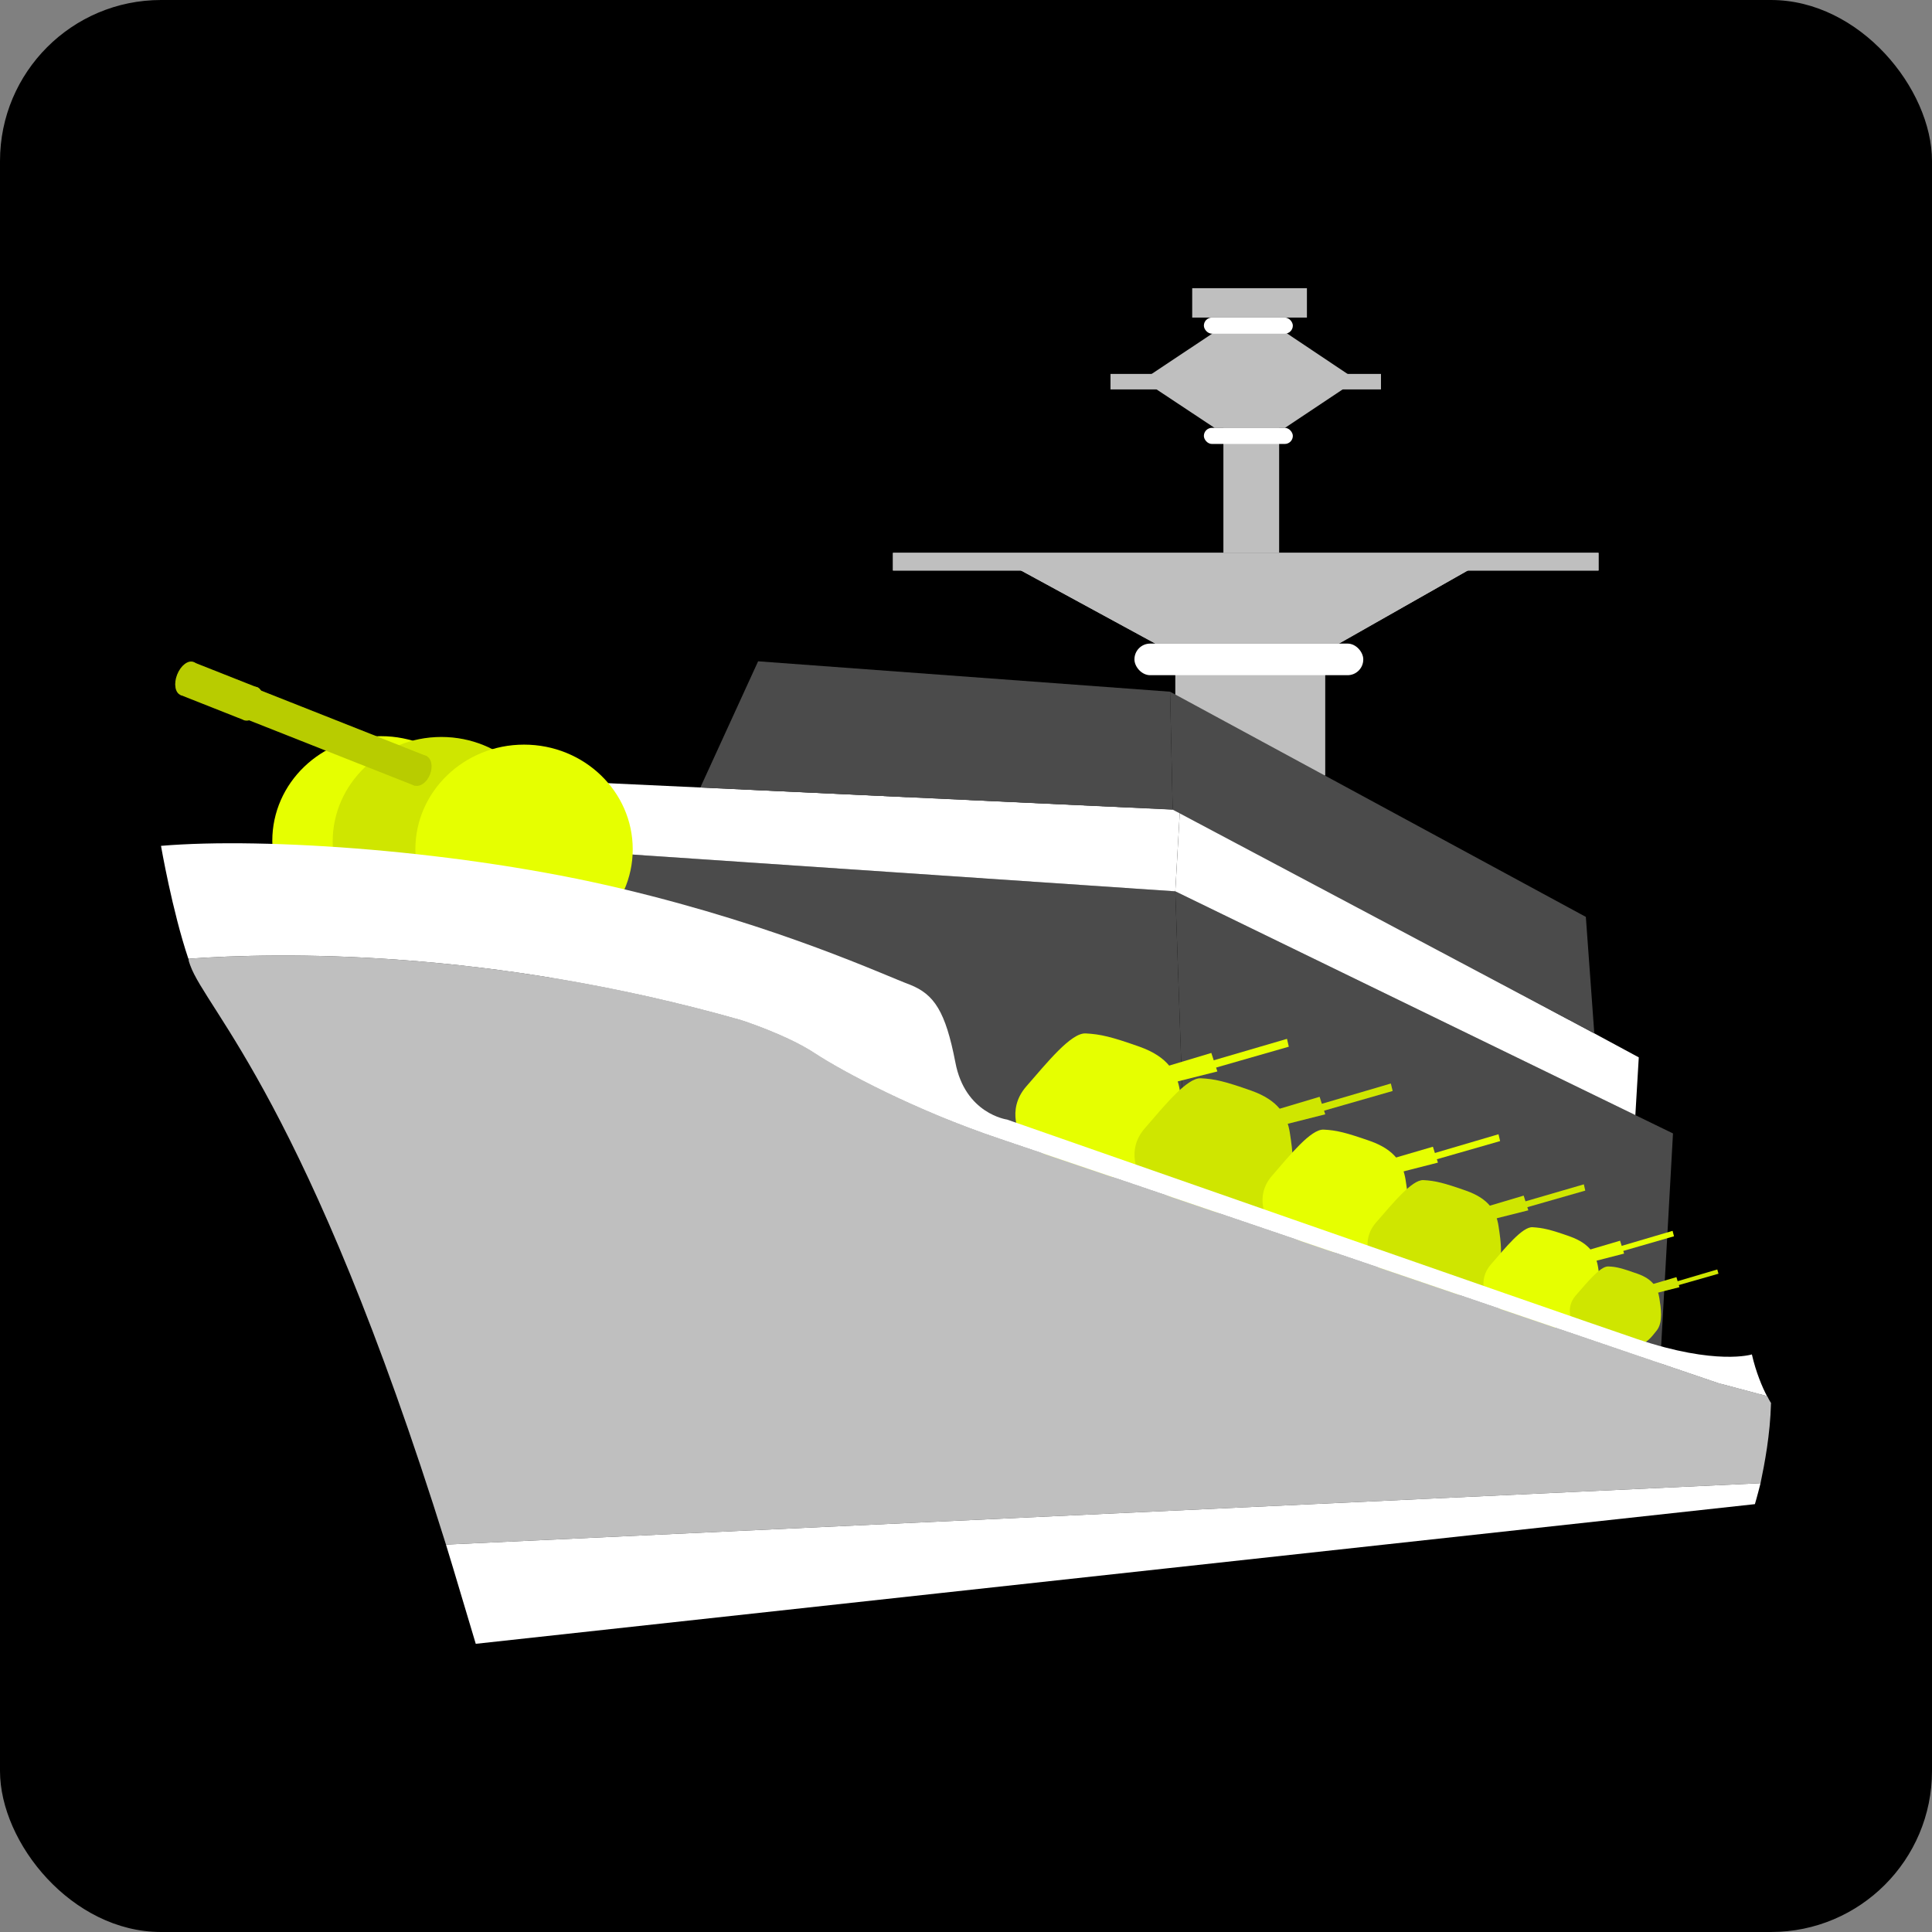
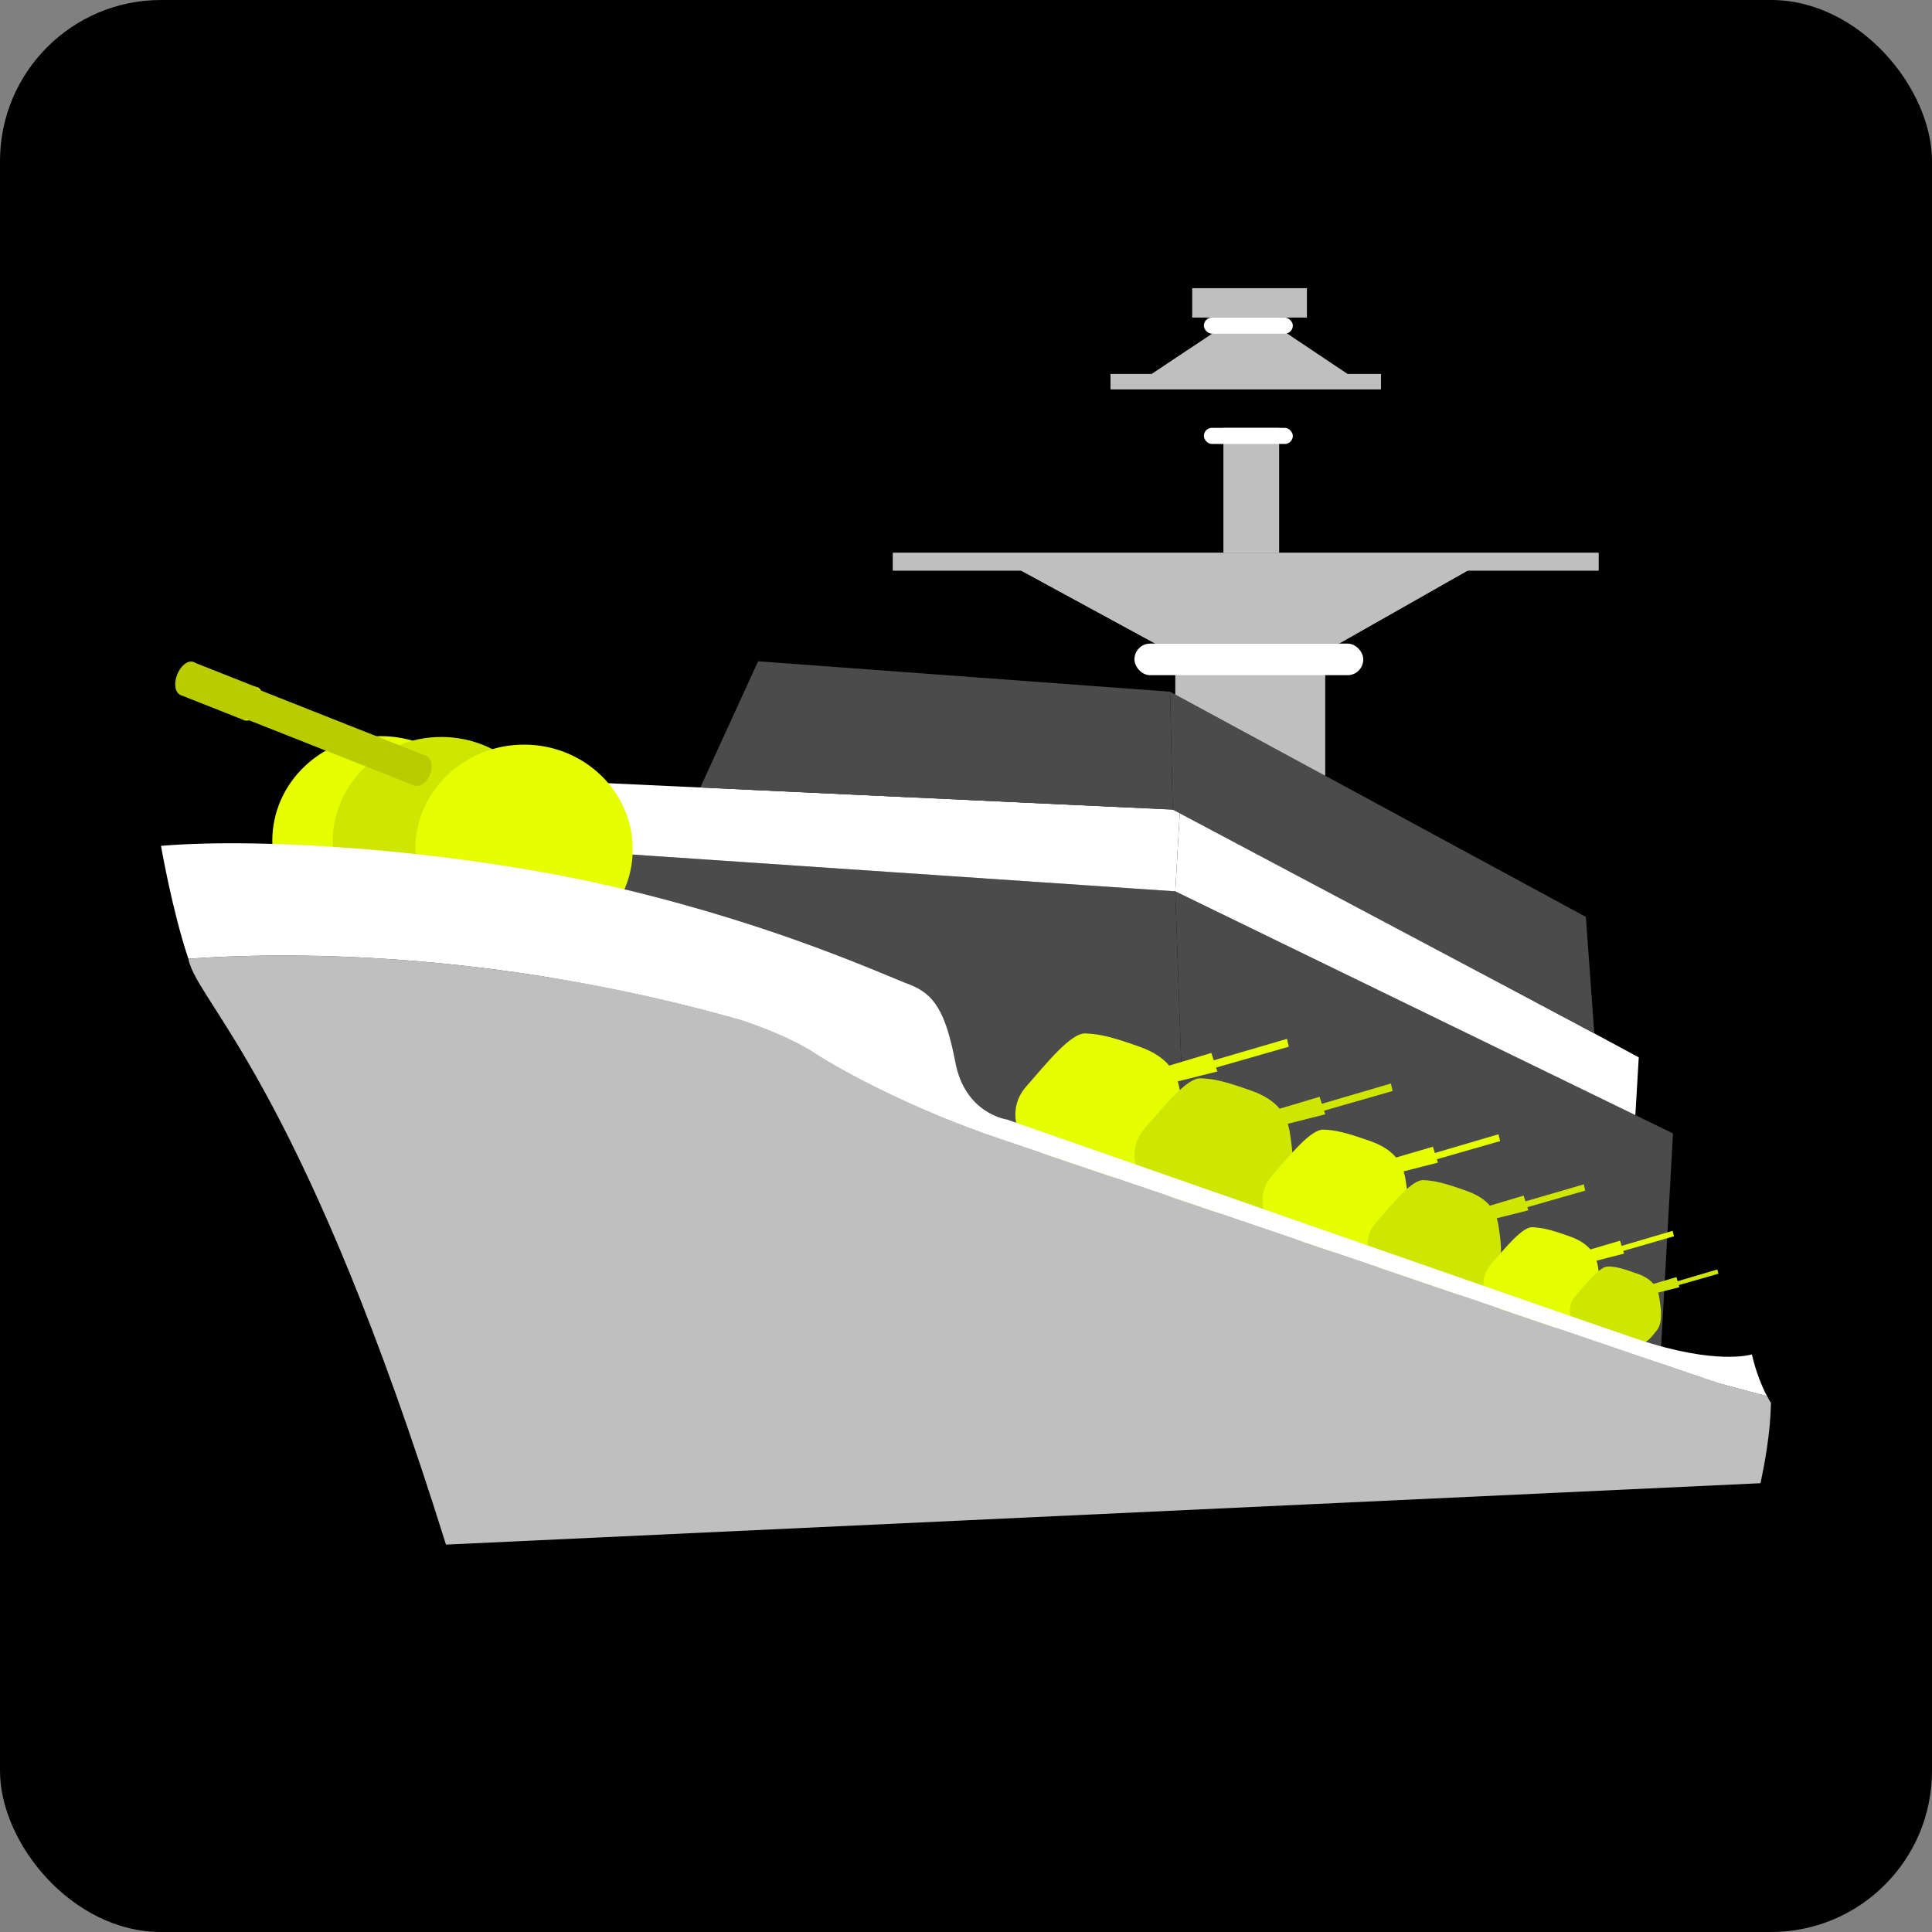
<svg xmlns="http://www.w3.org/2000/svg" id="_图层_2" data-name="图层 2" viewBox="0 0 96 96">
  <rect x="0" y="0" width="96" height="96" fill="#808080" stroke="none" />
  <defs>
    <style>
      .cls-1 {
        fill: #e6ff00;
      }

      .cls-2 {
        fill: #fff;
      }

      .cls-3 {
        fill: #bfbfbf;
      }

      .cls-4 {
        opacity: .2;
      }

      .cls-5 {
        opacity: .1;
      }

      .cls-6 {
        fill: #4b4b4b;
      }
    </style>
  </defs>
  <g id="_图层_3" data-name="图层 3">
    <g>
      <rect width="96" height="96" rx="8" ry="8" />
      <g>
        <polygon class="cls-6" points="83.13 56.32 82.46 68.35 58.96 60.5 58.4 44.29 83.13 56.32" />
        <polygon class="cls-6" points="27.54 42.2 58.4 44.29 58.96 60.5 27.33 55.48 27.54 42.2" />
        <polygon class="cls-2" points="58.63 40.24 58.4 44.29 81.26 55.41 81.43 52.54 58.63 40.24" />
        <polygon class="cls-2" points="28.34 38.83 58.63 40.24 58.4 44.29 27.54 42.2 28.34 38.83" />
        <polygon class="cls-2" points="37.98 40.09 37.98 41.32 44.77 41.78 44.77 40.53 37.98 40.09" />
        <ellipse class="cls-1" cx="18.93" cy="41.78" rx="5.4" ry="5.2" />
        <ellipse class="cls-1" cx="21.93" cy="41.82" rx="5.4" ry="5.2" />
        <ellipse class="cls-5" cx="21.93" cy="41.82" rx="5.4" ry="5.2" />
        <ellipse class="cls-1" cx="26.04" cy="42.2" rx="5.4" ry="5.2" />
        <g>
          <rect class="cls-1" x="8.86" y="35.22" width="12.5" height="1.59" transform="translate(14.31 -3.03) rotate(21.58)" />
          <rect class="cls-1" x="9.17" y="33.48" width="3.45" height="1.75" transform="translate(13.4 -1.6) rotate(21.58)" />
          <ellipse class="cls-1" cx="9.3" cy="33.72" rx=".88" ry=".53" transform="translate(-25.48 29.96) rotate(-68.42)" />
          <ellipse class="cls-1" cx="12.46" cy="34.97" rx=".88" ry=".53" transform="translate(-24.64 33.69) rotate(-68.42)" />
          <ellipse class="cls-1" cx="20.88" cy="38.3" rx=".79" ry=".53" transform="translate(-22.42 43.62) rotate(-68.42)" />
        </g>
        <g class="cls-4">
          <rect x="8.86" y="35.22" width="12.5" height="1.59" transform="translate(14.31 -3.03) rotate(21.58)" />
          <rect x="9.17" y="33.48" width="3.45" height="1.75" transform="translate(13.4 -1.6) rotate(21.58)" />
          <ellipse cx="9.3" cy="33.72" rx=".88" ry=".53" transform="translate(-25.48 29.96) rotate(-68.42)" />
-           <ellipse cx="12.46" cy="34.97" rx=".88" ry=".53" transform="translate(-24.64 33.69) rotate(-68.42)" />
          <ellipse cx="20.88" cy="38.3" rx=".79" ry=".53" transform="translate(-22.42 43.62) rotate(-68.42)" />
        </g>
-         <polygon class="cls-2" points="48.74 40.93 48.74 42.07 55.53 42.45 55.53 41.25 48.74 40.93" />
        <polygon class="cls-6" points="60.66 47.82 60.31 54.46 62.35 55.41 62.73 48.61 60.66 47.82" />
        <polygon class="cls-6" points="65.03 49.9 64.68 56.16 66.66 56.76 67.01 50.75 65.03 49.9" />
        <polygon class="cls-6" points="69.4 52.01 69.05 58.11 71 58.93 71.35 52.83 69.4 52.01" />
        <polygon class="cls-6" points="73.68 53.99 73.36 59.9 75.22 60.97 75.66 54.78 73.68 53.99" />
        <polygon class="cls-6" points="77.92 56.13 77.64 61.78 79.65 62.67 79.97 57.07 77.92 56.13" />
        <polygon class="cls-2" points="60.06 41.9 60.06 42.95 65.85 46.16 65.85 45.15 60.06 41.9" />
        <polygon class="cls-2" points="67.01 45.75 67.01 46.69 72.67 49.9 72.67 48.8 67.01 45.75" />
        <polygon class="cls-2" points="73.71 49.4 73.71 50.44 79.46 53.58 79.46 52.64 73.71 49.4" />
        <rect class="cls-3" x="58.4" y="33.15" width="7.45" height="5.39" />
        <polygon class="cls-6" points="34.8 39.13 37.67 32.86 58.14 34.37 58.27 40.23 34.8 39.13" />
        <polygon class="cls-6" points="78.8 45.56 79.22 51.35 58.27 40.23 58.14 34.37 78.8 45.56" />
        <polygon class="cls-6" points="38.17 34.37 36.82 39.22 45.08 39.61 45.4 34.71 38.17 34.37" />
        <polygon class="cls-6" points="48.48 34.9 48.14 39.75 56.1 40.12 55.53 35.37 48.48 34.9" />
        <polygon class="cls-6" points="60.19 36.64 60.7 41.36 65.54 43.97 64.98 39.14 60.19 36.64" />
        <polygon class="cls-6" points="66.55 40.31 67.01 44.76 71.82 47.36 71.22 42.86 66.55 40.31" />
        <polygon class="cls-6" points="72.78 43.97 73.15 48.09 77.95 50.67 77.45 46.39 72.78 43.97" />
        <rect class="cls-2" x="56.37" y="31.98" width="11.37" height="1.57" rx=".78" ry=".78" />
        <polygon class="cls-3" points="66.53 31.98 57.41 31.98 49.67 27.77 73.95 27.77 66.53 31.98" />
        <rect class="cls-3" x="44.37" y="27.47" width="35.06" height=".88" />
        <polygon class="cls-3" points="66.53 31.98 57.41 31.98 49.67 27.77 73.95 27.77 66.53 31.98" />
        <rect class="cls-3" x="44.37" y="27.47" width="35.06" height=".88" />
-         <polygon class="cls-3" points="63.85 21.26 60.35 21.26 56.58 18.76 67.6 18.76 63.85 21.26" />
        <polygon class="cls-3" points="63.85 16.5 60.35 16.5 56.58 19.01 67.6 19.01 63.85 16.5" />
        <rect class="cls-3" x="55.18" y="18.58" width="13.44" height=".77" />
        <rect class="cls-3" x="60.79" y="21.26" width="2.77" height="6.21" />
        <rect class="cls-2" x="59.82" y="21.26" width="4.42" height=".8" rx=".4" ry=".4" />
        <rect class="cls-2" x="59.82" y="15.78" width="4.42" height=".8" rx=".4" ry=".4" />
        <rect class="cls-3" x="59.24" y="14.32" width="5.7" height="1.46" />
        <g>
          <path class="cls-1" d="M50.74,56.48s-.79-1.29.25-2.49c1.04-1.19,2.23-2.68,2.96-2.64s1.26.16,2.67.66,1.87,1.29,2.01,2.2c.14.91.35,2.2-.23,2.96s-.9,1.1-1.47,1.26-3.65.38-6.2-1.95Z" />
          <polygon class="cls-1" points="57.96 52.99 60.19 52.32 60.49 53.24 58.14 53.83 57.96 52.99" />
          <polygon class="cls-1" points="60.19 52.72 63.95 51.62 64.04 52.01 60.31 53.08 60.19 52.72" />
        </g>
        <g>
          <path class="cls-1" d="M56.64,58.42s-.74-1.22.24-2.35c.98-1.13,2.11-2.53,2.79-2.49.68.03,1.19.15,2.52.62,1.34.48,1.76,1.22,1.9,2.08.13.86.33,2.08-.22,2.79-.55.71-.85,1.04-1.38,1.19s-3.44.36-5.85-1.84Z" />
          <polygon class="cls-1" points="63.46 55.13 65.57 54.5 65.85 55.37 63.63 55.93 63.46 55.13" />
          <polygon class="cls-1" points="65.57 54.88 69.11 53.84 69.2 54.21 65.68 55.22 65.57 54.88" />
        </g>
        <g class="cls-5">
          <path d="M56.64,58.42s-.74-1.22.24-2.35c.98-1.13,2.11-2.53,2.79-2.49.68.03,1.19.15,2.52.62,1.34.48,1.76,1.22,1.9,2.08.13.86.33,2.08-.22,2.79-.55.71-.85,1.04-1.38,1.19s-3.44.36-5.85-1.84Z" />
          <polygon points="63.46 55.13 65.57 54.5 65.85 55.37 63.63 55.93 63.46 55.13" />
          <polygon points="65.57 54.88 69.11 53.84 69.2 54.21 65.68 55.22 65.57 54.88" />
        </g>
        <g>
          <path class="cls-1" d="M62.98,60.59s-.68-1.12.22-2.16c.9-1.04,1.94-2.33,2.57-2.3.63.03,1.09.14,2.32.57,1.23.44,1.62,1.12,1.75,1.91.12.79.31,1.91-.2,2.57-.51.66-.78.96-1.27,1.09-.49.14-3.17.33-5.38-1.69Z" />
          <polygon class="cls-1" points="69.25 57.55 71.2 56.98 71.45 57.77 69.41 58.29 69.25 57.55" />
          <polygon class="cls-1" points="71.2 57.32 74.46 56.36 74.54 56.7 71.3 57.63 71.2 57.32" />
        </g>
        <g>
          <path class="cls-1" d="M68.18,62.72s-.63-1.03.2-1.98c.83-.95,1.78-2.13,2.35-2.1s1,.13,2.13.53c1.13.4,1.49,1.03,1.6,1.75.11.73.28,1.75-.18,2.35s-.72.88-1.17,1-2.9.3-4.93-1.55Z" />
          <polygon class="cls-1" points="73.93 59.94 75.71 59.41 75.94 60.14 74.07 60.61 73.93 59.94" />
          <polygon class="cls-1" points="75.71 59.72 78.7 58.85 78.77 59.16 75.8 60.01 75.71 59.72" />
        </g>
        <g class="cls-5">
          <path d="M68.18,62.72s-.63-1.03.2-1.98c.83-.95,1.78-2.13,2.35-2.1s1,.13,2.13.53c1.13.4,1.49,1.03,1.6,1.75.11.73.28,1.75-.18,2.35s-.72.88-1.17,1-2.9.3-4.93-1.55Z" />
          <polygon points="73.93 59.94 75.71 59.41 75.94 60.14 74.07 60.61 73.93 59.94" />
          <polygon points="75.71 59.72 78.7 58.85 78.77 59.16 75.8 60.01 75.71 59.72" />
        </g>
        <g>
          <path class="cls-1" d="M73.91,64.55s-.55-.9.18-1.73c.72-.83,1.56-1.87,2.06-1.84s.88.11,1.86.46,1.3.9,1.4,1.54c.1.64.25,1.53-.16,2.06s-.63.77-1.02.88c-.39.11-2.54.26-4.32-1.36Z" />
          <polygon class="cls-1" points="78.94 62.11 80.5 61.65 80.7 62.29 79.07 62.71 78.94 62.11" />
          <polygon class="cls-1" points="80.5 61.93 83.11 61.16 83.18 61.43 80.58 62.18 80.5 61.93" />
        </g>
        <g>
          <path class="cls-1" d="M78.16,65.72s-.43-.7.14-1.35,1.21-1.45,1.61-1.44.68.09,1.45.36,1.01.7,1.09,1.2.19,1.2-.12,1.61c-.32.41-.49.6-.8.68s-1.98.21-3.37-1.06Z" />
          <polygon class="cls-1" points="82.08 63.82 83.3 63.46 83.45 63.96 82.18 64.28 82.08 63.82" />
          <polygon class="cls-1" points="83.3 63.68 85.33 63.08 85.39 63.29 83.36 63.87 83.3 63.68" />
        </g>
        <g class="cls-5">
          <path d="M78.16,65.72s-.43-.7.14-1.35,1.21-1.45,1.61-1.44.68.09,1.45.36,1.01.7,1.09,1.2.19,1.2-.12,1.61c-.32.41-.49.6-.8.68s-1.98.21-3.37-1.06Z" />
          <polygon points="82.08 63.82 83.3 63.46 83.45 63.96 82.18 64.28 82.08 63.82" />
          <polygon points="83.3 63.68 85.33 63.08 85.39 63.29 83.36 63.87 83.3 63.68" />
        </g>
        <path class="cls-3" d="M88,69.73c-.04,1.56-.32,3.01-.52,3.97l-65.32,3.05c-6.86-21.97-11.91-26.55-12.71-28.79-.04-.12-.08-.2-.08-.32,4.41-.32,14.92-.52,27.47,3.05,0,0,2.25.72,3.65,1.64,1.4.92,5.01,2.85,9.18,4.25,4.17,1.4,35.73,12.15,35.73,12.15l2.41.64c.12.24.2.36.2.36Z" />
-         <path class="cls-2" d="M87.48,73.7c-.16.64-.28,1.04-.28,1.04l-63.56,6.94c-.52-1.72-1-3.37-1.48-4.93l65.32-3.05Z" />
        <path class="cls-2" d="M87.8,69.37l-2.41-.64s-31.56-10.75-35.73-12.15c-4.17-1.4-7.78-3.33-9.18-4.25-1.4-.92-3.65-1.64-3.65-1.64-12.55-3.57-23.06-3.37-27.47-3.05-.8-2.37-1.36-5.61-1.36-5.61,5.17-.44,15,.24,22.9,2.13,7.9,1.88,13.11,4.33,14.32,4.77,1.2.48,1.76,1.32,2.25,3.85.48,2.57,2.57,2.85,2.57,2.85,0,0,27.39,9.58,31.32,10.91,3.93,1.32,5.69.76,5.69.76.2.88.52,1.64.76,2.09Z" />
      </g>
    </g>
  </g>
</svg>